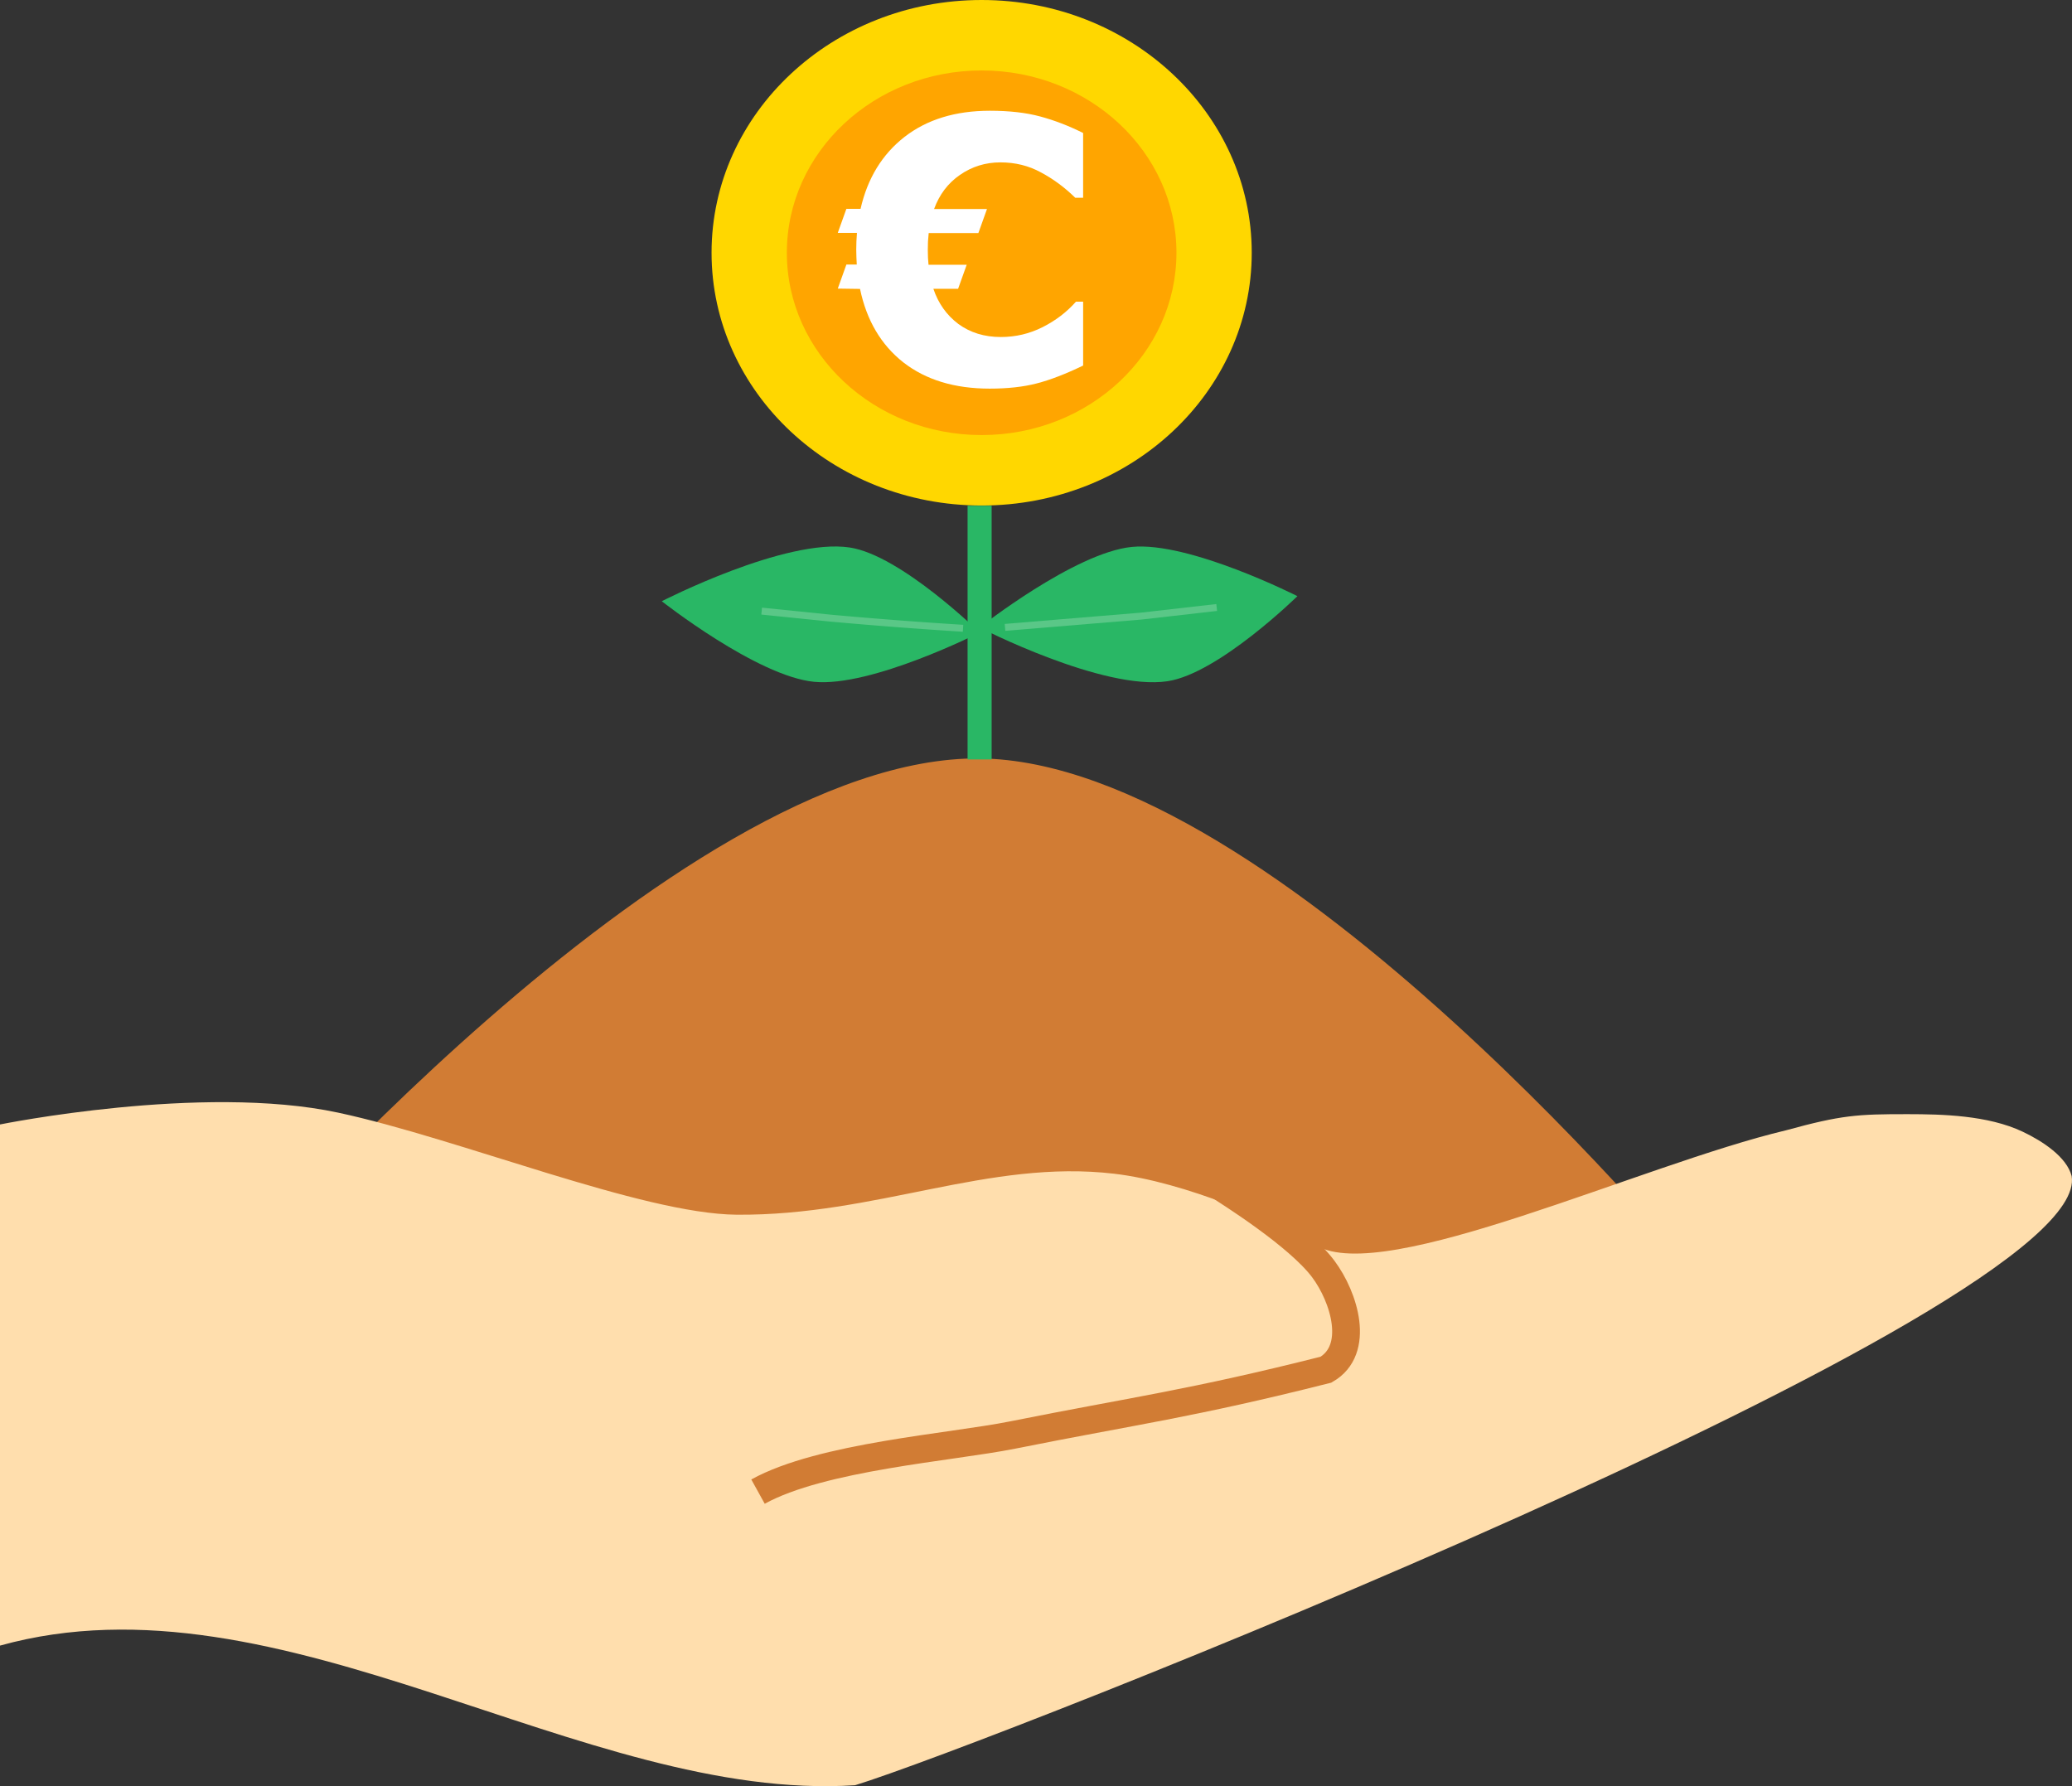
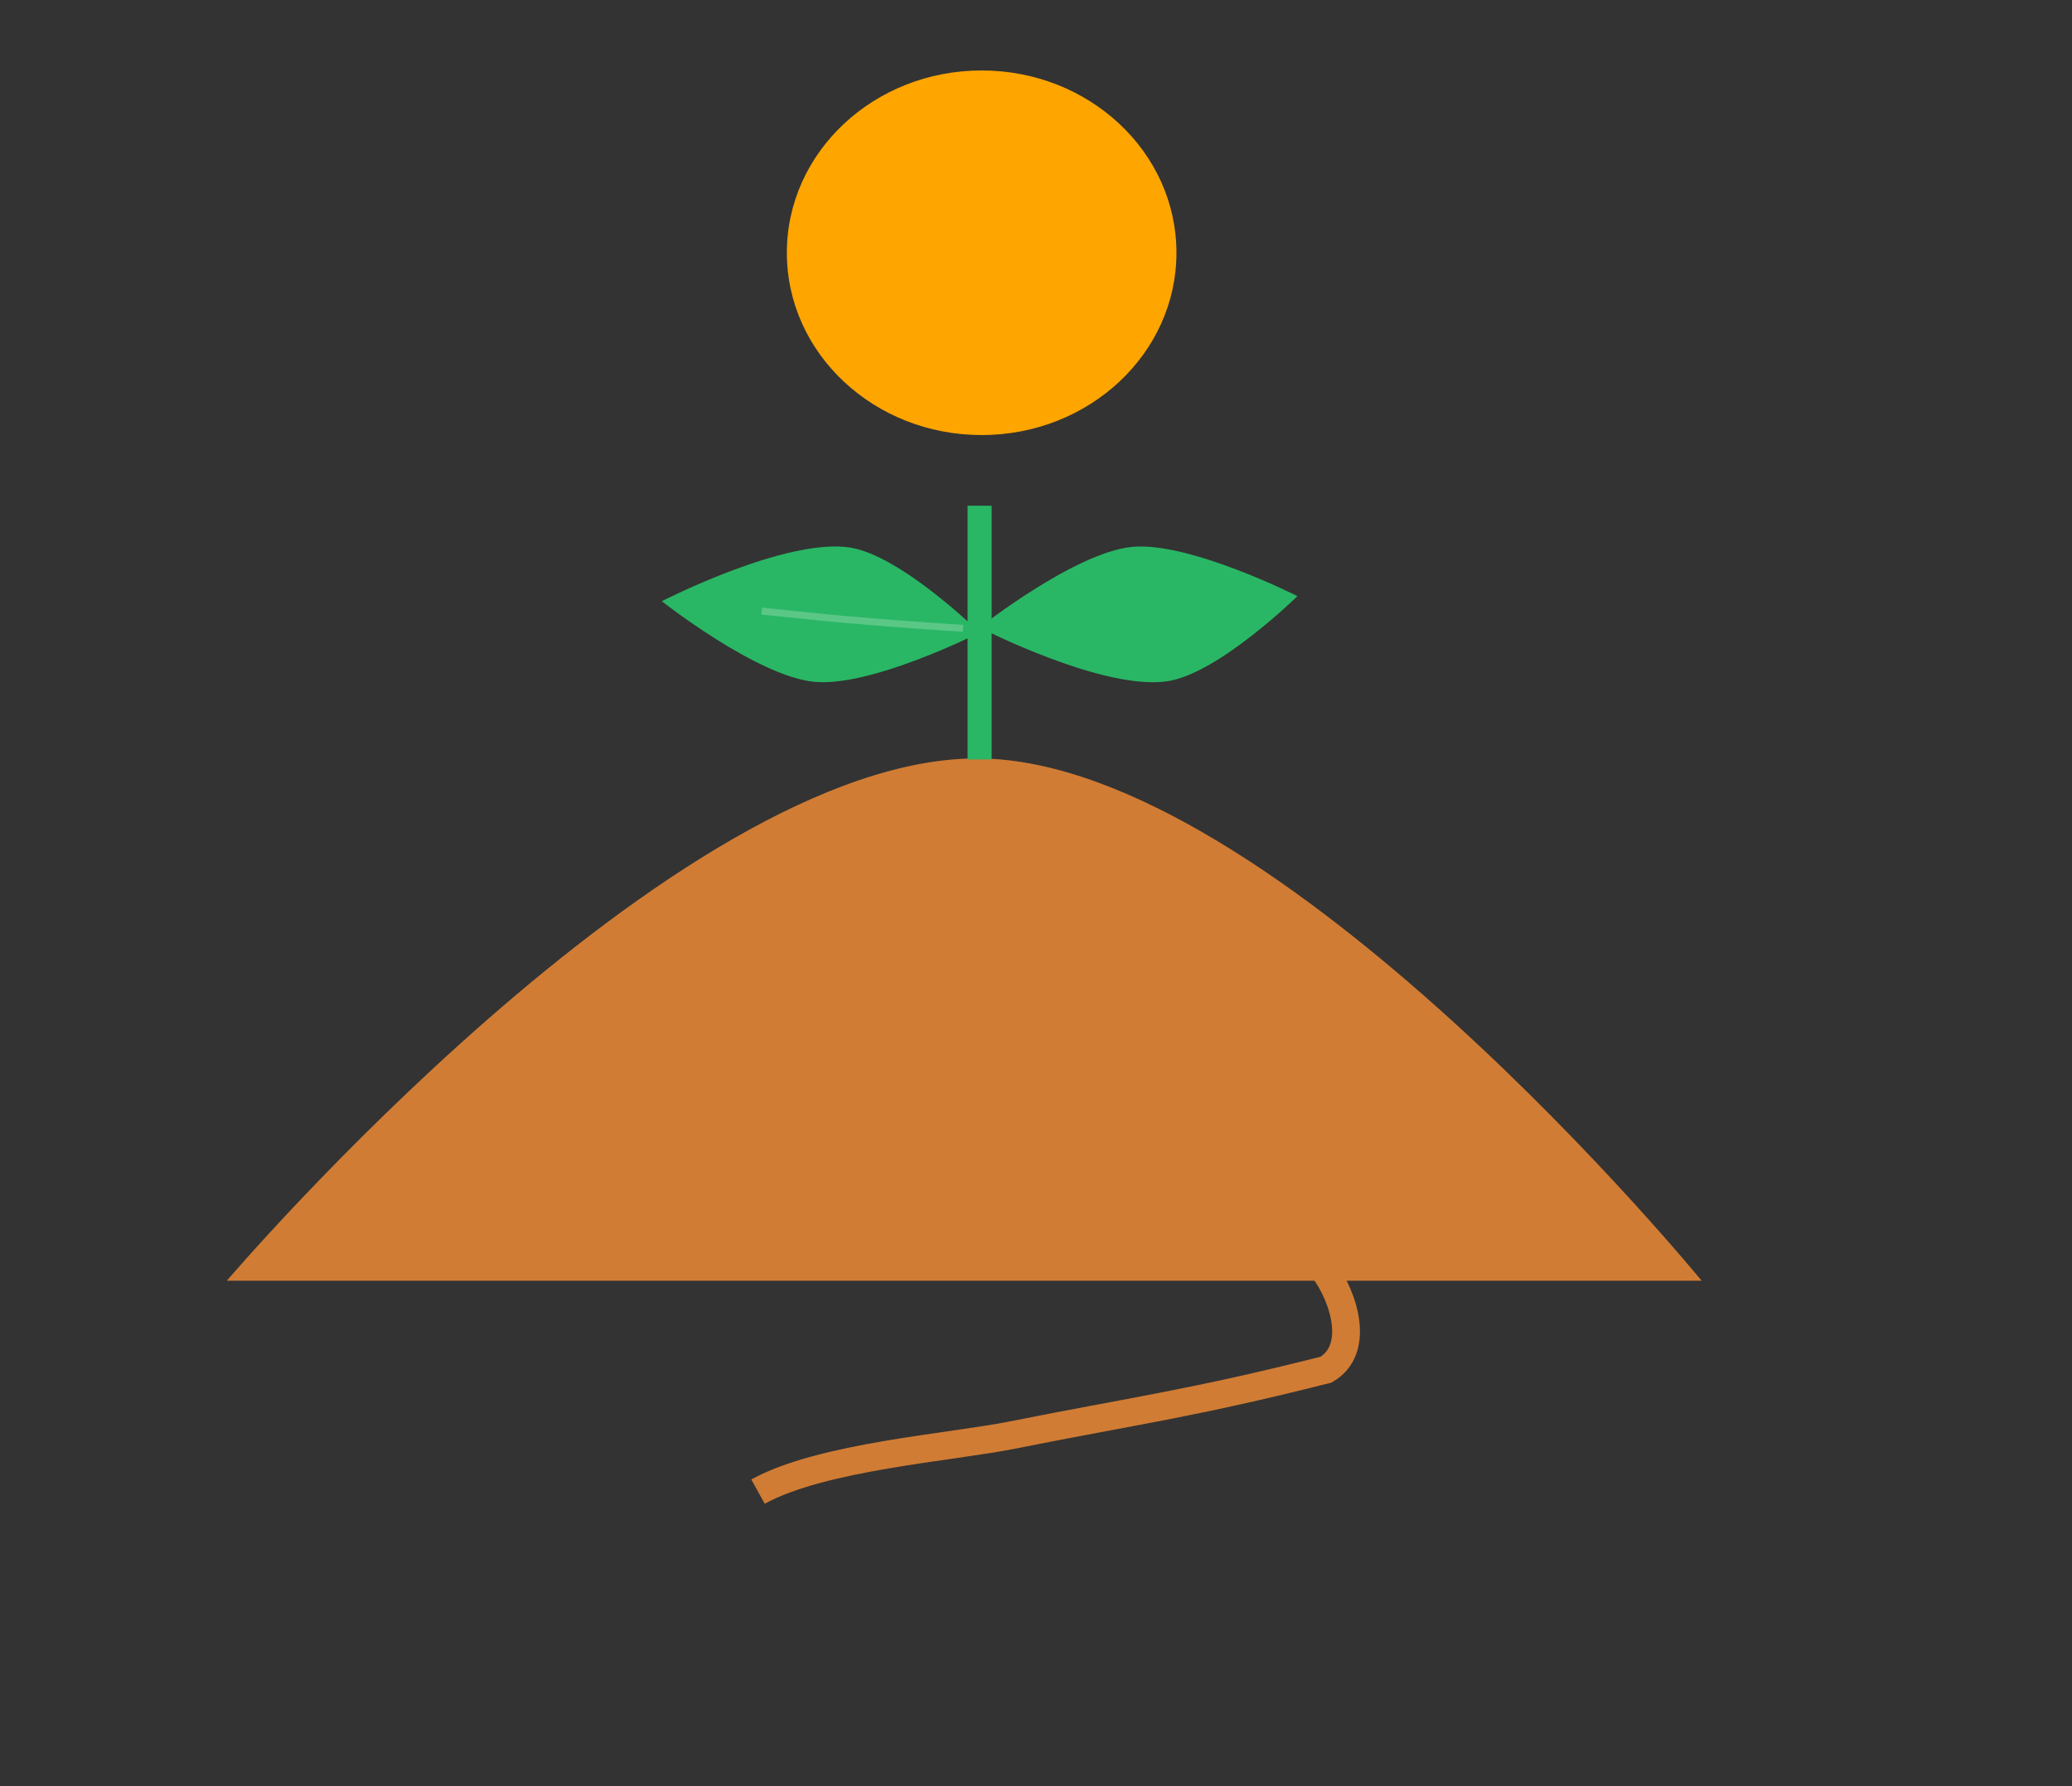
<svg xmlns="http://www.w3.org/2000/svg" viewBox="0 0 162.231 139.857">
  <rect x="0" y="0" width="162.231" height="139.857" fill="#333333" stroke="none" />
  <g fill-rule="evenodd">
    <path d="M17.76 100.28S52.788 59.15 76.7 59.385c23.257.23 56.532 40.895 56.532 40.895H99.647z" fill="#d17c34" />
-     <path d="M0 88.045v40.805c22.044-6.13 45.62 12.32 66.95 10.932 9.953-3.03 97.057-37.212 95.253-47.7-.39-1.497-2.273-2.73-3.828-3.468-2.734-1.3-6.355-1.373-8.98-1.376-3.978-.005-5.206.072-9.553 1.263-11.357 2.7-31.414 12.155-36.775 9.026-3.19-1.862-10.274-4.975-15.838-5.626-9.844-1.153-18.603 3.3-29.56 3.21-7.42-.067-21.764-5.976-31.205-7.994C15.8 84.835 0 88.045 0 88.045z" fill="#ffdead" />
  </g>
  <g fill="none">
    <path d="M59.35 116.793c4.965-2.746 15.08-3.46 19.908-4.426 9.615-1.924 13.93-2.436 24.558-5.12 2.704-1.554 1.452-5.668-.214-7.893-1.985-2.65-7.486-6.067-8.236-6.564" stroke="#d17c34" stroke-width="2.174" />
    <path d="M76.7 59.464V39.598" stroke="#29b765" stroke-width="1.884" />
  </g>
  <g fill-rule="evenodd">
-     <ellipse ry="19.791" rx="21.147" cy="19.791" cx="76.86" fill="gold" />
    <ellipse ry="14.274" rx="15.252" cy="19.791" cx="76.86" fill="orange" />
  </g>
-   <path d="M65.595 22.597l.674-1.882h.814q-.014-.28-.028-.562-.014-.295-.014-.6 0-.337.014-.66.014-.337.042-.66h-1.502l.674-1.882h1.11q.814-3.58 3.44-5.63 2.64-2.05 6.684-2.05 2.29 0 3.946.45 1.67.45 3.356 1.292v5.07h-.618Q82.95 14.27 81.504 13.5q-1.432-.786-3.173-.786-1.755 0-3.173.983-1.404.97-2.022 2.668h4.142l-.674 1.882h-3.89q-.028.31-.056.66-.014.337-.014.674 0 .295.014.6.014.28.042.548h2.99l-.674 1.882H73.08q.576 1.713 1.952 2.752 1.4 1.025 3.328 1.025 1.74 0 3.272-.772 1.53-.772 2.612-1.994h.562v5q-2.064.997-3.637 1.4-1.56.407-3.68.407-4.114 0-6.754-2.05-2.626-2.064-3.398-5.757z" fill="#fff" />
  <path d="M51.817 47.077s7.444 5.864 11.916 6.308C68.22 53.83 76.7 49.53 76.7 49.53s-6.16-6.05-10.164-6.66c-5.045-.767-14.72 4.206-14.72 4.206z" fill="#29b765" fill-rule="evenodd" />
  <path d="M59.636 47.85l5.42.552a371.43 371.43 0 0 0 10.346.792" fill="none" stroke="#5ac787" stroke-width=".543" />
  <path d="M76.7 49.132s7.444-5.864 11.916-6.308c4.487-.446 12.967 3.855 12.967 3.855s-6.16 6.05-10.164 6.66c-5.045.767-14.72-4.206-14.72-4.206z" fill="#29b765" fill-rule="evenodd" />
-   <path d="M78.688 49.124l10.675-.885 5.9-.673" fill="none" stroke="#5ac787" stroke-width=".543" />
</svg>